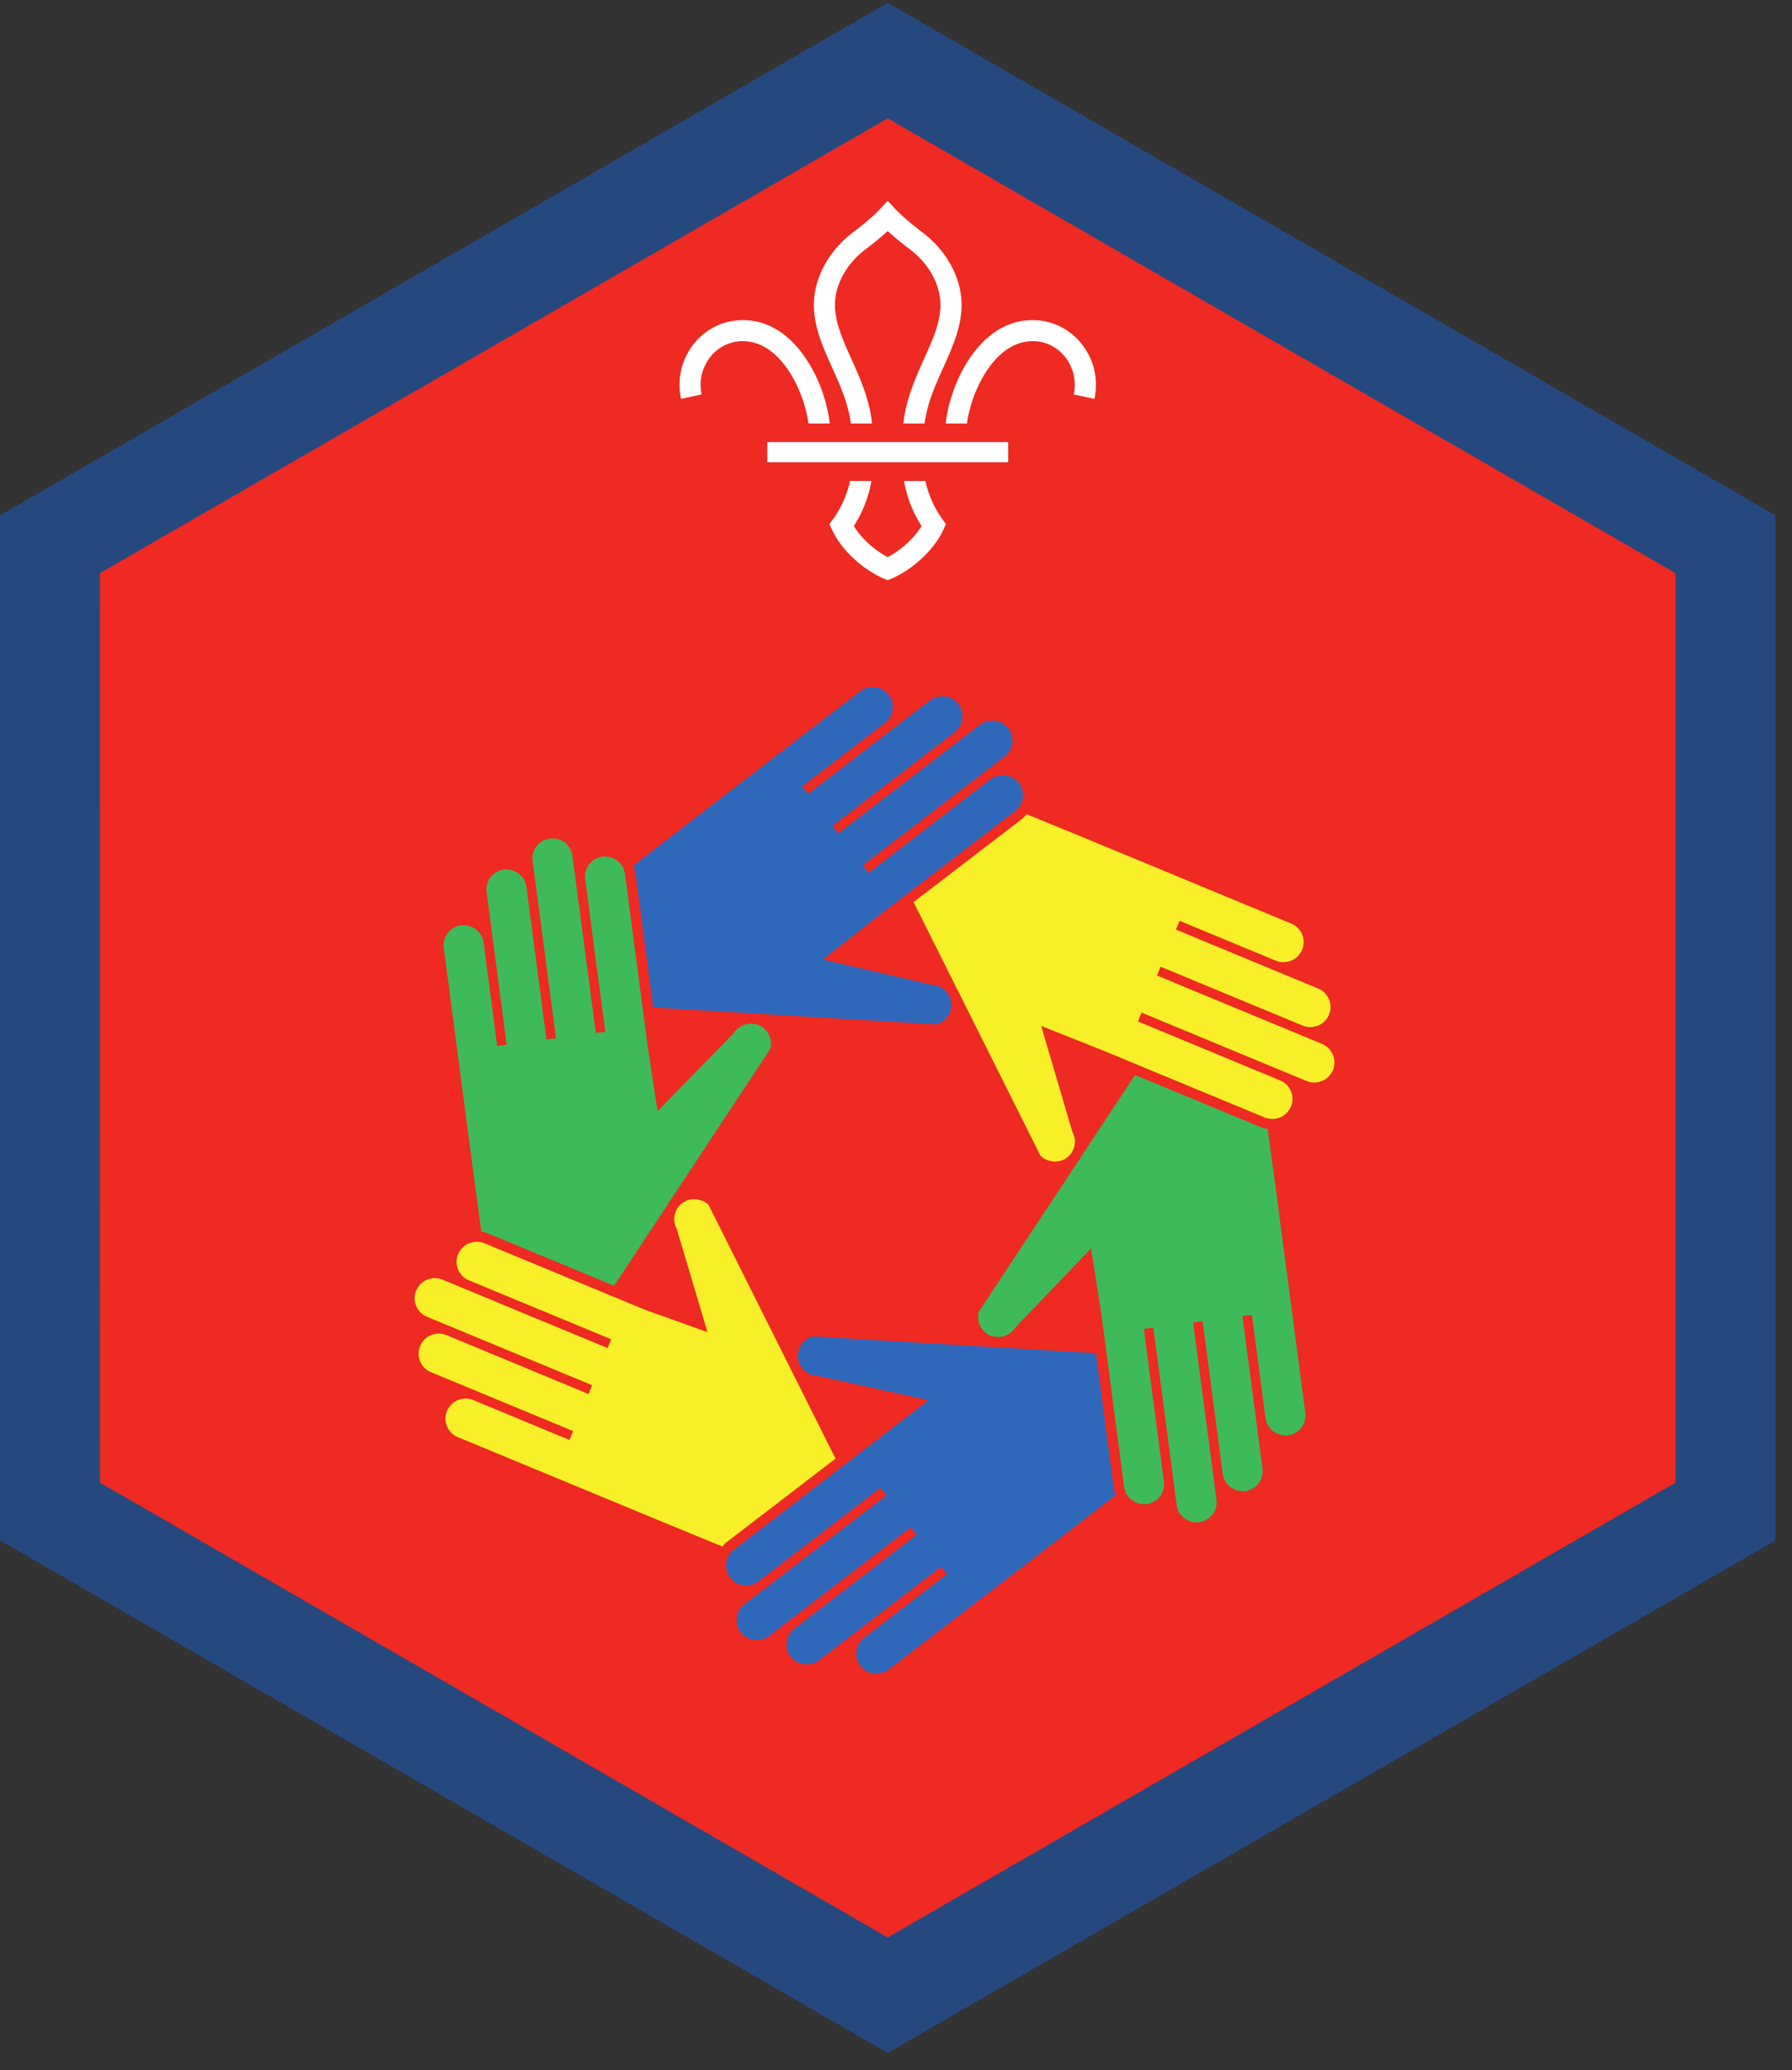
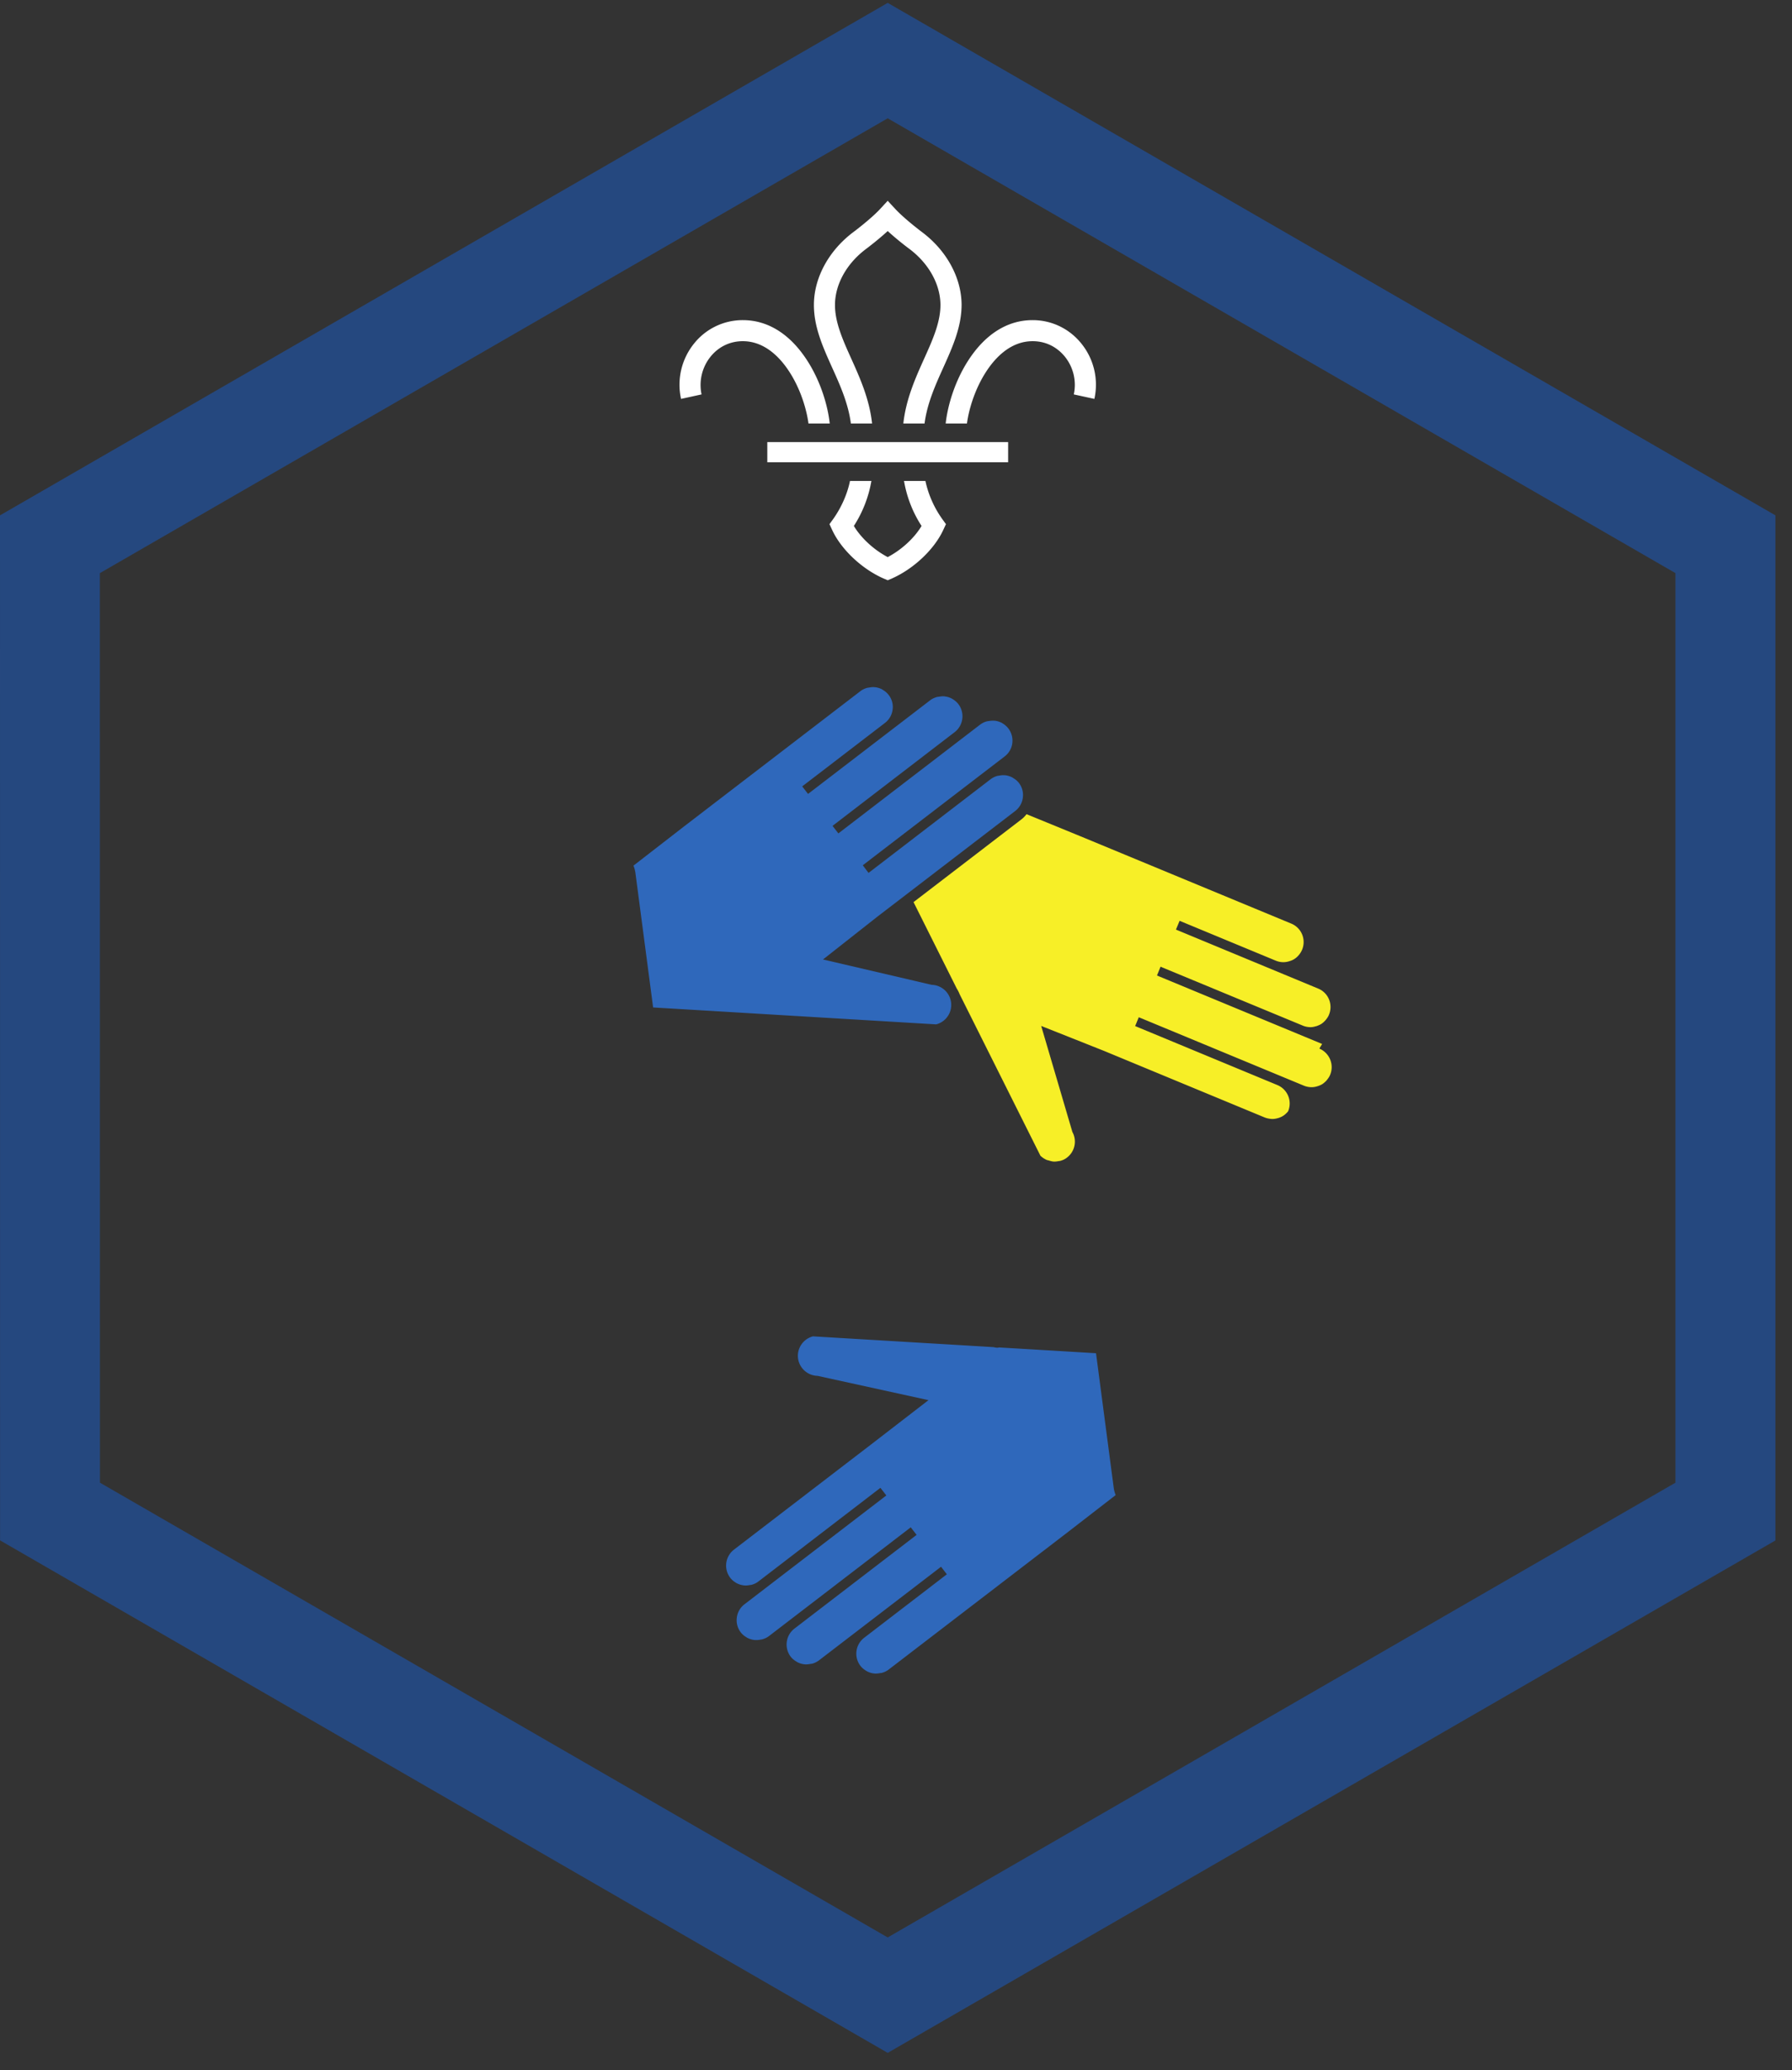
<svg xmlns="http://www.w3.org/2000/svg" height="158.667" viewBox="0 0 137.333 158.667" width="137.333">
  <rect x="0" y="0" width="137.333" height="158.667" fill="#333333" stroke="none" />
-   <path d="M68.03 152.91L3.829 115.843V41.707L68.031 4.644l64.204 37.063v74.136L68.03 152.91" fill="#ee2a22" />
  <path d="M68.027.223L0 39.498l.005 78.558 68.022 39.276h.009l68.027-39.27V39.497L68.036.223zM7.66 113.635l-.005-69.71L68.031 9.067l60.37 34.858v69.71l-60.37 34.853-60.37-34.853" fill="#25487f" />
-   <path d="M40.156 67.425a1.488 1.488 0 0 0-.301-.38l-.052-.047a1.802 1.802 0 0 0-.407-.245c-.021-.01-.047-.014-.073-.025a1.656 1.656 0 0 0-.474-.09h-.09a1.52 1.52 0 0 0-1.167.6 1.53 1.53 0 0 0-.3 1.135l1.536 11.694-.724.098-.021-.156-1.02-7.76a1.489 1.489 0 0 0-.161-.505l-.017-.037a1.583 1.583 0 0 0-.312-.386l-.046-.046a1.62 1.62 0 0 0-.407-.246.346.346 0 0 0-.073-.025 1.451 1.451 0 0 0-.474-.088h-.09c-.051 0-.098 0-.15.004a1.537 1.537 0 0 0-1.323 1.73l2.235 16.994.646 4.761c.202.026.38.072.536.14l9.636 3.995 4.093-6.203c.063-.125.15-.265.256-.39L59.027 80.4a1.54 1.54 0 0 0-.86-1.823 1.56 1.56 0 0 0-.438-.105l-.219-.01c-.15 0-.28.015-.395.053-.017.005-.036.01-.052.02l-.053.021c-.12.041-.229.099-.338.177-.036.026-.074.052-.11.083-.15.12-.255.24-.333.37l-5.833 5.974-.73-4.76-.01.005-.02-.219-1.74-13.209a1.542 1.542 0 0 0-.161-.5l-.021-.041a1.432 1.432 0 0 0-.307-.38l-.052-.052a1.61 1.61 0 0 0-.402-.24l-.078-.03a1.424 1.424 0 0 0-.468-.085l-.095-.005c-.047 0-.093.005-.14.01a1.543 1.543 0 0 0-1.328 1.73l1.541 11.688-.724.099-.02-.156-1.772-13.429a1.603 1.603 0 0 0-.161-.503l-.02-.043a1.508 1.508 0 0 0-.308-.38l.052-.167-.099.12c-.12-.098-.254-.182-.406-.245-.025-.01-.047-.015-.072-.025a1.658 1.658 0 0 0-.475-.09h-.094c-.046 0-.093 0-.14.011a1.532 1.532 0 0 0-1.328 1.724l1.791 13.584-.729.093-.02-.15-1.516-11.543a1.42 1.42 0 0 0-.167-.504l.115-.12-.136.077" fill="#3eba5a" />
-   <path d="M35.088 110.144l15.839 6.563 4.442 1.822c.126-.16.25-.29.39-.394l8.272-6.344-3.338-6.677c-.062-.1-.12-.22-.177-.35l-6.21-12.41c-.129-.131-.285-.24-.473-.325-.026-.01-.057-.014-.093-.025a.624.624 0 0 1-.09-.021 1.51 1.51 0 0 0-.38-.078h-.04c-.085 0-.173.011-.287.026-.026.005-.058.01-.083.016a.464.464 0 0 0-.084.01c-.136.041-.276.11-.416.203l-.063.032a1.538 1.538 0 0 0-.437 1.979l2.359 7.926-4.771-1.707-12.323-5.105a1.324 1.324 0 0 0-.297-.09c-.021-.003-.047-.003-.068-.009l-.115-.01a1.276 1.276 0 0 0-.509.052c-.027.005-.057.016-.09.025-.134.049-.249.1-.349.163a1.42 1.42 0 0 0-.306.27c-.022.02-.042.047-.063.073-.099.13-.172.245-.219.36a1.536 1.536 0 0 0 .834 2.01l10.896 4.515-.282.672-.14-.057-12.51-5.187a1.651 1.651 0 0 0-.579-.115h-.016a1.5 1.5 0 0 0-.395.058c-.026.01-.057.02-.089.03a1.43 1.43 0 0 0-.656.427l-.063.079c-.099.125-.166.24-.218.36a1.55 1.55 0 0 0 .833 2.009l12.656 5.245-.276.672-.145-.057-10.751-4.459a1.581 1.581 0 0 0-.577-.114h-.016c-.131 0-.255.021-.391.057-.036.01-.068.016-.099.032-.13.041-.245.094-.344.156-.11.073-.208.162-.308.27l-.061.08a1.51 1.51 0 0 0-.219 1.53c.156.38.452.677.834.833l10.9 4.516-.287.678-.14-.057-7.23-3a1.485 1.485 0 0 0-.582-.116h-.005c-.13 0-.262.016-.402.058a.679.679 0 0 0-.093.025 1.98 1.98 0 0 0-.35.162 1.79 1.79 0 0 0-.302.27l-.067.084c-.094.12-.162.235-.214.35-.157.38-.157.796 0 1.175.157.382.453.678.833.834" fill="#f7ef27" />
  <path d="M81.703 117.525l3.797-2.939a2.421 2.421 0 0 1-.145-.535l-1.36-10.339-7.422-.443c-.166.047-.328-.005-.458-.025l-13.812-.824a1.54 1.54 0 0 0-1.147 1.657c.084.766.73 1.354 1.5 1.37l8.5 1.863-4.328 3.34-10.577 8.114a1.543 1.543 0 0 0-.287 2.161c.104.136.239.256.416.366l.036.025c.016.005.027.016.043.021a1.51 1.51 0 0 0 .577.172c.152.016.297-.005.407-.026.026 0 .047-.006.073-.011.03 0 .068-.004.099-.015.197-.057.364-.14.505-.25l9.353-7.178.454.585-.124.093-10.746 8.245c-.328.25-.536.61-.588 1.02-.057.401.052.808.302 1.136a1.5 1.5 0 0 0 .417.364c.047.026.063.043.083.053.141.072.302.13.478.156.032.005.063.011.095.011.13.01.235.004.401-.021l.078-.016a.274.274 0 0 0 .093-.016 1.47 1.47 0 0 0 .51-.244l10.871-8.339.448.579-.12.093-9.24 7.088a1.54 1.54 0 0 0-.287 2.156c.105.136.246.256.423.365l.077.047a1.48 1.48 0 0 0 .673.177c.089 0 .188-.01.308-.032.025-.004.052-.01.072-.01.037-.004.068-.004.1-.015a1.5 1.5 0 0 0 .509-.25l9.36-7.177.443.578-.12.094-6.214 4.77a1.536 1.536 0 0 0-.286 2.157c.104.134.24.255.417.364l.042.027c.01.005.02.016.035.02.147.078.308.136.484.162.027.004.052.004.079.01.052.005.083.005.115.005.088 0 .182-.01.301-.03l.074-.011a.353.353 0 0 0 .103-.016c.204-.058.366-.14.511-.25l13.599-10.432" fill="#2f68bb" />
-   <path d="M90.355 115.89c.077.13.181.26.306.374l.053.052c.114.094.25.177.4.24l.08.03c.15.053.311.085.467.085h.088c.054 0 .1 0 .153-.006a1.552 1.552 0 0 0 1.327-1.729l-1.792-13.577.724-.1.022.151 1.52 11.542c.021.172.078.339.166.505l.016.036c.074.142.178.271.308.386l.052.052c.115.098.25.177.4.24l.079.025c.15.057.312.084.47.09h.092c.047 0 .094 0 .14-.006a1.543 1.543 0 0 0 1.329-1.73l-1.541-11.691.723-.095 1.047 7.917c.021.167.073.334.161.5v.005l.022.042c.073.13.177.26.306.38l.054.047c.113.098.254.182.4.24l.073.03c.156.052.312.084.473.09h.1c.042 0 .088 0 .135-.01a1.54 1.54 0 0 0 1.328-1.725l-2.239-17-.646-4.755a2.494 2.494 0 0 1-.531-.141l-9.636-3.994-4.099 6.213c-.062.12-.145.245-.24.365l-7.629 11.557a1.55 1.55 0 0 0 .864 1.828c.13.057.27.083.443.1l.098.019.095-.004c.172-.005.301-.021.41-.052.022-.006.038-.016.053-.021l.052-.022c.12-.046.234-.104.338-.177.043-.03.079-.052.115-.082.147-.126.256-.246.328-.375l5.803-6.058.792 5.042 1.738 13.224c.027.167.079.338.167.505l-.115.12.136-.074c.074.131.177.26.307.375l.048.047c.119.1.255.183.405.245.022.011.047.016.074.027.15.057.312.083.473.088h.09c.051 0 .098 0 .145-.005a1.537 1.537 0 0 0 1.322-1.73l-1.536-11.692.724-.1.022.157 1.765 13.427c.021.167.073.334.167.506l-.115.12.13-.073" fill="#3eba5a" />
-   <path d="M101.323 80.01l-12.656-5.246.276-.678.14.063 10.756 4.454c.182.078.375.114.577.12h.01c.131 0 .257-.021.397-.063.032-.005.062-.016.094-.025.135-.049.25-.1.348-.163.11-.072.204-.156.308-.27.02-.026.042-.047.063-.078.099-.126.167-.234.213-.355.156-.38.156-.797 0-1.177a1.512 1.512 0 0 0-.833-.828l-10.896-4.52.282-.672 7.374 3.057c.183.073.38.115.579.115h.009a1.57 1.57 0 0 0 .49-.09c.136-.04.244-.093.343-.156.115-.073.21-.155.313-.27l.069-.084a1.528 1.528 0 0 0-.62-2.358l-15.84-6.563-4.447-1.823c-.125.161-.25.286-.39.396l-8.272 6.343 3.318 6.636c.084.125.156.276.219.432l6.188 12.37c.129.125.286.233.473.318a.226.226 0 0 0 .095.025c.03.01.061.016.093.027.14.041.255.073.375.078h.041c.105 0 .204-.016.292-.032.027-.005.052-.01.079-.01.03-.006.057-.006.082-.015.188-.052.344-.125.48-.23a1.538 1.538 0 0 0 .438-1.985l-2.39-8.124 4.811 1.911 12.317 5.104c.188.073.402.11.59.115.13 0 .254-.02.396-.057.03-.01.062-.016.093-.026.136-.047.25-.099.35-.167.109-.068.202-.156.306-.265l.063-.079c.098-.13.166-.24.213-.355a1.532 1.532 0 0 0-.834-2.008l-10.89-4.517.276-.677.141.057 12.515 5.188c.183.072.381.115.579.115h.016c.125 0 .249-.016.39-.058a1.64 1.64 0 0 0 .443-.187c.104-.074.203-.156.307-.27.02-.028.042-.053.062-.08.099-.124.167-.238.214-.353a1.544 1.544 0 0 0-.828-2.01" fill="#f7ef27" />
+   <path d="M101.323 80.01l-12.656-5.246.276-.678.14.063 10.756 4.454c.182.078.375.114.577.12h.01c.131 0 .257-.021.397-.063.032-.005.062-.016.094-.025.135-.049.25-.1.348-.163.11-.072.204-.156.308-.27.02-.026.042-.047.063-.078.099-.126.167-.234.213-.355.156-.38.156-.797 0-1.177a1.512 1.512 0 0 0-.833-.828l-10.896-4.52.282-.672 7.374 3.057c.183.073.38.115.579.115h.009a1.57 1.57 0 0 0 .49-.09c.136-.04.244-.093.343-.156.115-.073.21-.155.313-.27l.069-.084a1.528 1.528 0 0 0-.62-2.358l-15.84-6.563-4.447-1.823c-.125.161-.25.286-.39.396l-8.272 6.343 3.318 6.636c.084.125.156.276.219.432l6.188 12.37c.129.125.286.233.473.318a.226.226 0 0 0 .095.025c.03.01.061.016.093.027.14.041.255.073.375.078h.041c.105 0 .204-.016.292-.032.027-.005.052-.01.079-.01.03-.006.057-.006.082-.015.188-.052.344-.125.48-.23a1.538 1.538 0 0 0 .438-1.985l-2.39-8.124 4.811 1.911 12.317 5.104c.188.073.402.11.59.115.13 0 .254-.02.396-.057.03-.01.062-.016.093-.026.136-.047.25-.099.35-.167.109-.068.202-.156.306-.265l.063-.079a1.532 1.532 0 0 0-.834-2.008l-10.89-4.517.276-.677.141.057 12.515 5.188c.183.072.381.115.579.115h.016c.125 0 .249-.016.39-.058a1.64 1.64 0 0 0 .443-.187c.104-.074.203-.156.307-.27.02-.028.042-.053.062-.08.099-.124.167-.238.214-.353a1.544 1.544 0 0 0-.828-2.01" fill="#f7ef27" />
  <path d="M52.344 63.4l-3.797 2.943c.073.182.12.359.146.53l1.36 10.339 21.692 1.297a1.538 1.538 0 0 0 1.146-1.656 1.545 1.545 0 0 0-1.5-1.376l-8.318-1.942 4.14-3.26 10.584-8.115c.328-.25.536-.615.588-1.021a1.522 1.522 0 0 0-.302-1.14 1.458 1.458 0 0 0-.422-.36l-.077-.053a1.684 1.684 0 0 0-.48-.16c-.03-.006-.063-.006-.094-.01a1.42 1.42 0 0 0-.406.025l-.073.011c-.036.005-.067.005-.1.016a1.52 1.52 0 0 0-.51.25L66.563 66.9l-.443-.584 10.87-8.339c.327-.249.537-.609.589-1.014a1.542 1.542 0 0 0-.308-1.142 1.646 1.646 0 0 0-.416-.369l-.038-.021c-.014-.011-.025-.015-.036-.026a1.62 1.62 0 0 0-.484-.161c-.026-.005-.052-.005-.073-.005-.057-.006-.088-.006-.12-.006a1.79 1.79 0 0 0-.307.026l-.073.01-.099.016a1.54 1.54 0 0 0-.51.25L64.25 63.873l-.448-.577 9.358-7.182a1.54 1.54 0 0 0 .282-2.157 1.524 1.524 0 0 0-.416-.365l-.037-.025c-.017-.006-.026-.016-.037-.022a1.45 1.45 0 0 0-.489-.161l-.095-.016c-.118-.01-.233 0-.4.027l-.078.01-.094.015c-.204.063-.37.141-.51.25l-9.36 7.178-.448-.579 6.338-4.859c.328-.25.538-.614.59-1.02a1.487 1.487 0 0 0-.309-1.137 1.44 1.44 0 0 0-.415-.363l-.038-.027c-.009-.01-.025-.015-.036-.026a1.673 1.673 0 0 0-.484-.161c-.02 0-.042-.005-.068-.005-.062-.006-.093-.011-.13-.011-.083 0-.182.01-.302.032-.027.004-.052.01-.078.01l-.094.015c-.202.063-.37.142-.51.251L52.343 63.4" fill="#2f68bb" />
  <path d="M60.479 28.472c.89 1.365 1.338 2.928 1.48 3.985h1.629c-.14-1.297-.661-3.193-1.755-4.87-1.302-1.995-2.994-3.052-4.901-3.052h-.01a4.764 4.764 0 0 0-3.729 1.792 5.025 5.025 0 0 0-1 4.245l1.572-.344a3.47 3.47 0 0 1 .683-2.885c.62-.771 1.5-1.194 2.473-1.194h.006c1.688 0 2.865 1.267 3.552 2.323M72.219 39.79a7.866 7.866 0 0 1-1.298-2.931h-1.64a9.155 9.155 0 0 0 1.344 3.451c-.552.929-1.546 1.84-2.594 2.386v-.004.004c-1.047-.547-2.041-1.457-2.594-2.386a9.247 9.247 0 0 0 1.344-3.451h-1.64c-.204 1.004-.668 2.051-1.297 2.932l-.276.38.197.426c.683 1.495 2.266 2.995 3.938 3.735l.328.14h.005l.324-.14c1.67-.74 3.255-2.24 3.937-3.735l.198-.426-.276-.38M75.584 28.472c-.89 1.365-1.339 2.928-1.48 3.985h-1.63c.14-1.297.662-3.193 1.755-4.87 1.302-1.995 2.995-3.052 4.902-3.052h.01c1.452 0 2.812.652 3.728 1.792a5.01 5.01 0 0 1 1 4.245l-1.577-.344a3.447 3.447 0 0 0-.677-2.885c-.625-.771-1.495-1.194-2.475-1.194h-.004c-1.688 0-2.865 1.267-3.552 2.323M65.208 32.457h1.625c-.202-1.874-.937-3.505-1.588-4.953-.652-1.443-1.266-2.808-1.255-4.161.015-1.568.9-3.156 2.385-4.266.256-.193.994-.761 1.656-1.37.662.609 1.4 1.177 1.662 1.37 1.479 1.11 2.364 2.698 2.38 4.266.01 1.353-.604 2.718-1.256 4.161-.65 1.448-1.385 3.079-1.588 4.953h1.626c.202-1.547.828-2.937 1.437-4.286.724-1.61 1.405-3.131 1.401-4.844-.021-2.063-1.157-4.135-3.037-5.542-.219-.166-1.37-1.046-2.036-1.76l-.59-.636-.587.636c-.667.714-1.818 1.594-2.041 1.76-1.875 1.407-3.011 3.479-3.027 5.542-.011 1.713.672 3.234 1.396 4.844.61 1.349 1.234 2.74 1.437 4.286M58.803 35.43H77.26v-1.546H58.803z" fill="#fff" />
</svg>